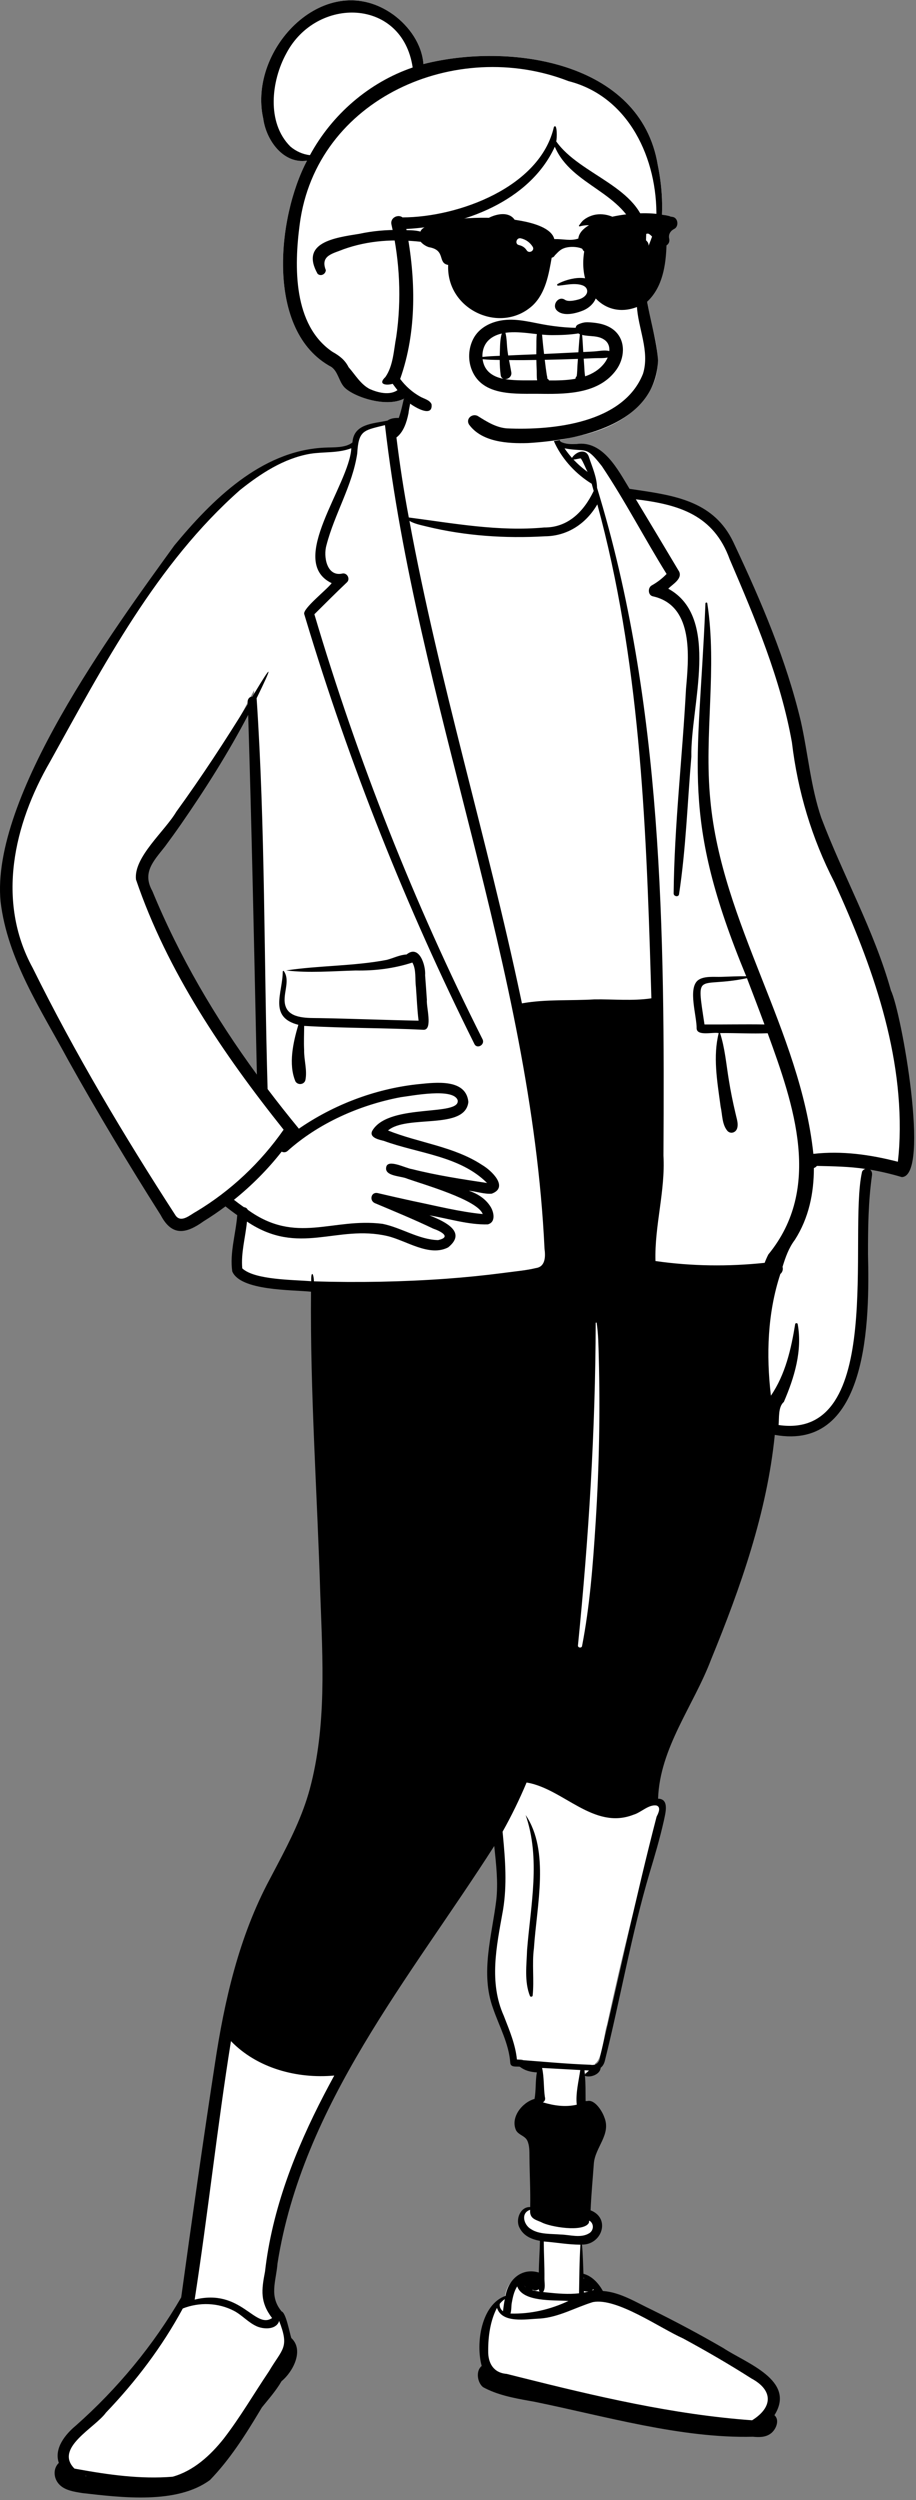
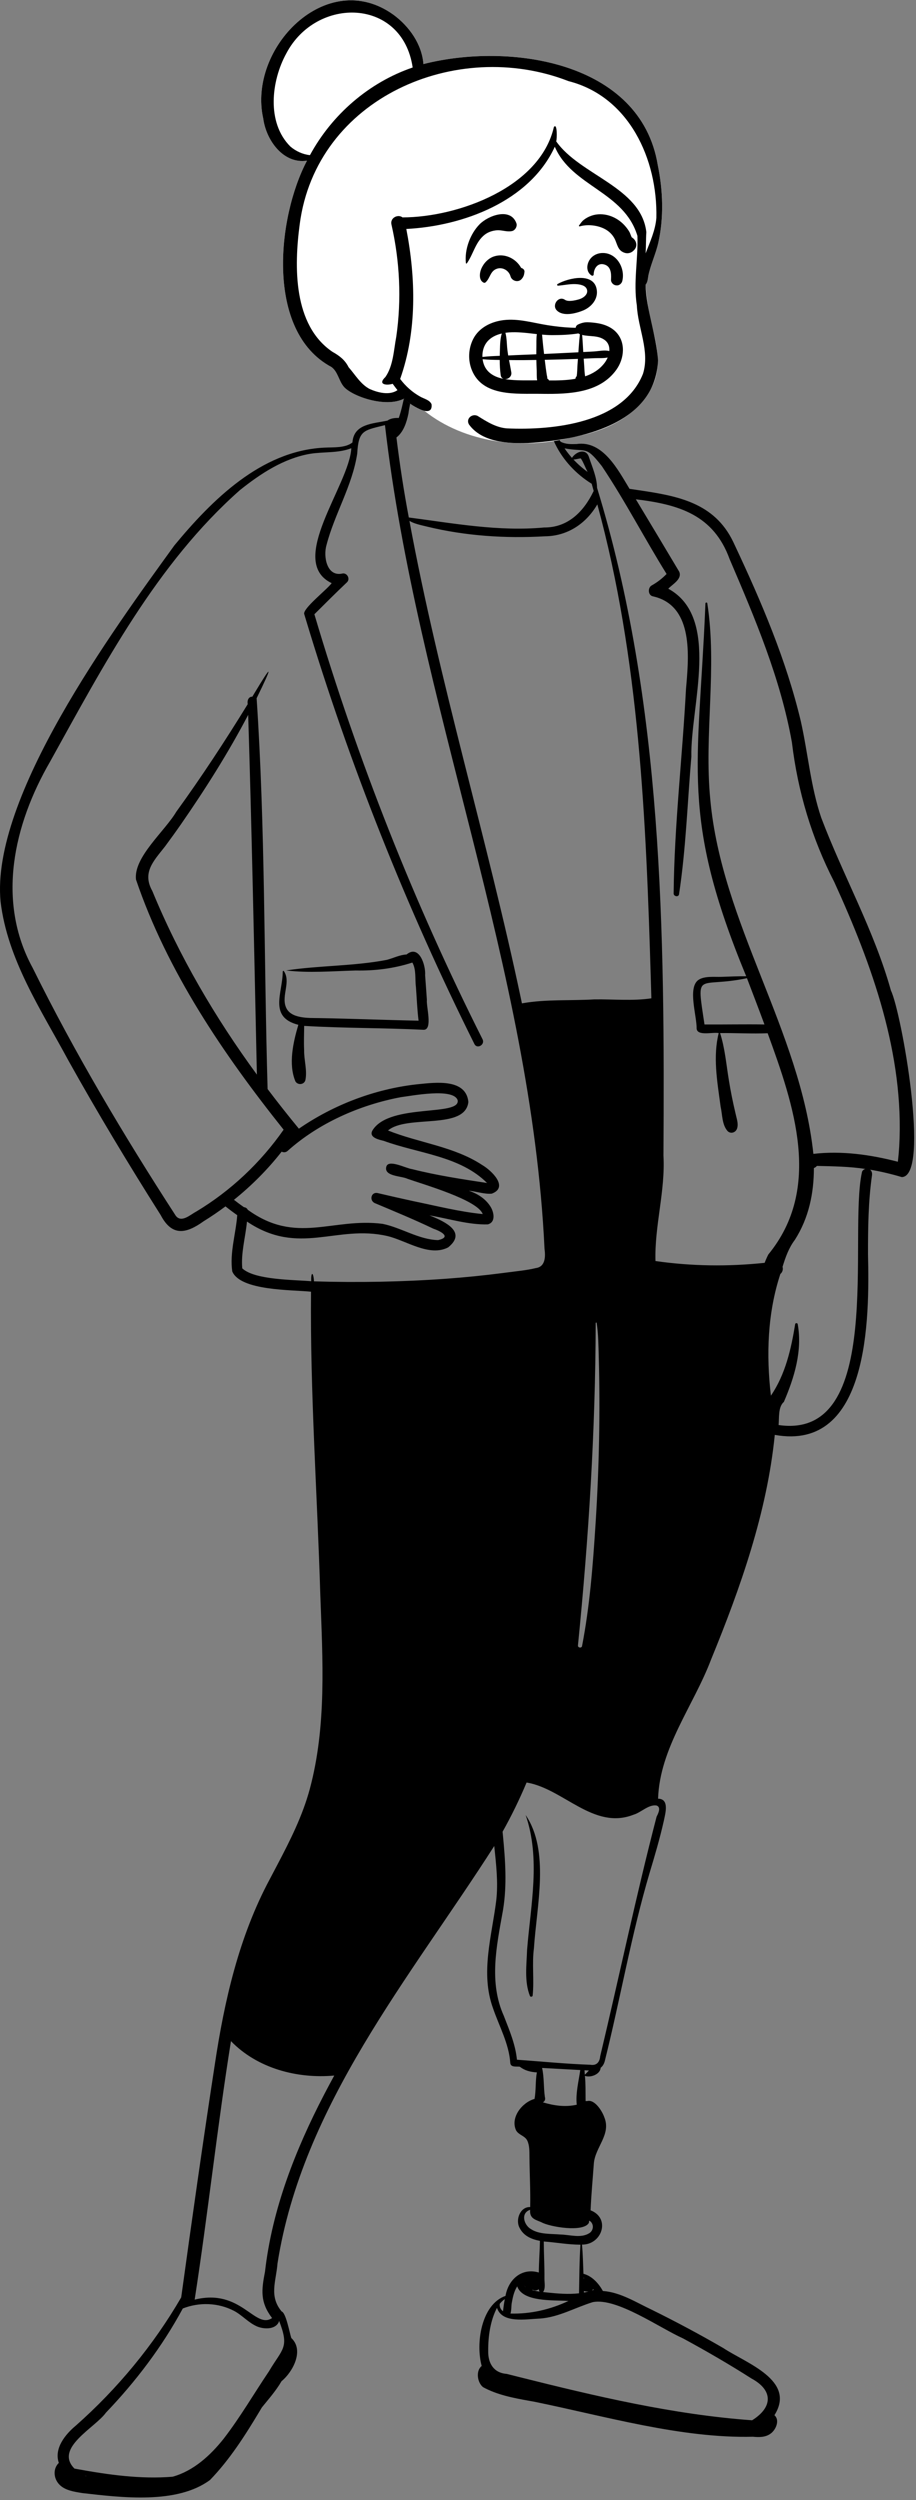
<svg xmlns="http://www.w3.org/2000/svg" width="249px" height="679px" viewBox="0 0 249 679" version="1.1">
  <rect x="0" y="0" width="249" height="679" fill="#808080" stroke="none" />
  <title>peep-standing-8</title>
  <desc>Created with Sketch.</desc>
  <g id="Introduction" stroke="none" stroke-width="1" fill="none" fill-rule="evenodd">
    <g id="variations-standing" transform="translate(-992, -898)">
      <g id="a-person/standing" transform="translate(973, 854)">
        <g id="pose/standing/blazer-2" transform="translate(-28.736, 150.264)">
-           <path d="M90.497,142.432 C98.327,159.809 108.006,175.173 119.469,190.516 C118.666,154.261 117.973,117.812 116.788,81.225 C109.529,95.363 101.795,108.157 91.469,122.192 C83.374,130.828 87.149,134.413 90.497,142.432 Z M64.829,566.589 C63.922,565.307 64.459,563.678 65.714,562.847 C63.042,557.095 71.094,552.656 75.057,548.326 C84.064,538.571 98.255,524.587 99.518,512.27 C103.814,484.324 106.269,456.28 113.148,428.661 C117.235,411.119 128.581,397.044 133.651,379.812 C142.468,334.272 131.078,288.603 133.048,242.609 C108.199,240.175 111.417,243.269 114.079,222.636 C112.416,221.484 110.795,220.263 109.281,219.033 C105.314,221.146 100.631,226.327 96.263,226.053 C94.88,225.73 93.883,223.999 92.935,222.513 C85.92,211.471 79.399,200.676 73.015,189.547 C37.71,133.975 45.695,121.392 78.627,68.121 C92.495,47.547 109.53,17.609 135.951,15.531 C139.14,15.534 142.503,15.364 145.251,13.362 C145.27,10.173 146.902,9.144 151.043,8.561 C153.375,8.322 155.204,6.965 157.481,7.519 C159.105,2.106 158.779,-2.247 160.541,-7.602 C166.577,-16.742 186.16,-12.182 193.331,-9.316 C202.241,-6.222 193.765,7.622 199.581,13.944 C200.848,14.65 202.168,14.989 203.858,14.988 C211.063,13.387 214.574,22.023 217.98,27.72 C227.728,28.92 235.035,30.365 239.519,33.873 C243.633,36.973 246.656,41.959 250.676,52.27 C259.095,70.659 264.614,88.922 267.053,106.54 C269.174,118.479 275.07,128.811 279.802,139.655 C291.419,167.889 296.434,186.589 293.653,211.439 C290.704,210.912 287.73,209.841 284.625,209.442 L283.37,212.406 C283.291,212.346 283.258,212.28 283.253,212.262 C279.609,237.135 289.603,287.783 256.999,281.119 C254.122,308.492 244.946,332.825 233.906,355.714 C229.441,364.325 224.951,373.426 225.026,383.537 L226.706,383.575 C226.992,383.581 227.084,383.639 227.085,383.639 C227.405,383.717 227.033,386.209 226.675,387.618 C221.4,406.22 216.839,424.821 212.744,443.648 C211.879,446.185 211.506,453.014 209.505,454.172 C209.592,455.105 206.833,456.932 206.62,456.873 C207.101,460.465 205.359,462.073 205.418,465.72 C205.408,465.634 207.865,465.761 207.758,465.687 C209.224,465.687 210.886,468.796 210.906,470.902 C211.04,473.439 208.892,475.824 208.141,478.314 C206.976,483.777 207.158,489.314 206.64,494.812 C211.529,495.919 210.432,501.107 206.145,501.363 C206.145,501.362 205.364,508.611 205.518,512.224 C208.459,512.576 209.766,515.193 210.737,517.223 C214.355,517.263 217.74,518.907 221.099,520.619 C228.929,524.449 236.619,528.461 243.593,532.525 C249.747,536.61 263.16,541.1 256.196,549.691 C256.302,549.912 254.702,553.898 252.543,553.535 C241.894,554.568 201.4,545.789 192.031,543.842 C188.852,543.087 174.938,541.278 180.716,536.59 C178.563,530.586 178.468,519.194 184.963,517.803 C185.594,512.162 190.351,510.182 195.095,512.27 C195.065,508.212 195.318,504.699 195.361,500.64 C193.077,500.339 190.549,499.493 189.889,497.765 C189.263,496.81 189.506,493.561 191.857,493.537 C191.926,493.532 193.625,493.614 193.693,493.612 C193.421,487.045 193.995,481.471 193.009,474.891 C192.481,472.707 190.753,472.351 189.622,471.227 C188.56,467.959 191.825,465.319 194.619,464.769 C195.33,461.447 193.828,457.928 194.619,454.668 C192.797,454.607 191.375,454.514 190.192,453.41 C189.678,452.907 188.837,453.06 188.184,453.015 C187.551,446.156 183.264,440.297 182.313,433.699 C180.974,425.888 183.498,417.738 184.403,409.777 C185.135,403.157 183.968,396.382 183.384,389.88 C159.379,428.125 126.963,464.982 121.16,511.537 C120.542,515.121 120.167,519.13 123.478,522.639 L123.62,522.68 C124.461,524.367 124.99,527.583 125.594,529.322 C128.72,531.788 125.851,536.522 123.592,538.656 C122.908,539.435 122.324,540.339 121.698,541.156 C109.901,555.221 108.567,571.112 85.922,570.04 C80.355,569.692 67.328,569.869 64.829,566.589 Z" id="🎨-Background" fill="#FFFFFF" />
          <path d="M159.609,-5.11 C161.52,-6.414 158.8,4.826 158.794,5.899 L158.746,6.134 C158.27,8.423 157.431,11.083 155.5,12.547 C156.391,19.824 157.499,27.079 158.863,34.279 C171.03,35.863 183.278,38.151 195.652,36.997 C202.11,37.052 206.401,32.681 209.041,27.234 L209.121,27.069 L208.577,25.121 C200.301,20.05 194.028,9.772 197.759,0.073 C198.001,-0.557 199.011,-0.304 198.79,0.355 C197.224,4.733 197.881,9.669 200.106,13.69 C201.495,14.429 202.974,14.377 204.464,14.332 C211.646,13.283 215.772,21.424 218.863,26.5 L221.569,26.9 C231.922,28.436 241.908,30.253 247.02,40.846 L247.487,41.837 C254.72,57.212 261.478,73.027 265.418,89.592 C267.379,98.312 268.089,107.297 270.967,115.803 C276.942,131.594 285.363,146.433 289.929,162.781 C292.761,168.557 300.72,213.272 292.869,213.42 C290.041,212.574 287.16,211.892 284.248,211.403 C284.697,211.745 284.861,212.325 284.776,212.92 C283.759,220.038 283.683,227.247 283.688,234.422 C284.104,251.654 284.047,288.067 258.348,283.435 C256.241,304.504 249.047,324.886 241.051,344.389 C236.299,356.962 227.085,368.43 226.622,382.24 C229.805,382.288 228.57,386.331 228.179,388.282 C227.108,393.055 225.715,397.755 224.306,402.436 C219.338,419.23 216.371,436.587 212.118,453.573 C211.888,454.391 211.501,454.948 211.007,455.322 C210.923,457.09 208.249,458.104 206.736,457.517 C206.949,459.655 206.89,461.819 206.92,463.965 L206.926,464.367 L207.389,464.362 C209.406,463.843 211.444,467.104 212.013,468.777 C213.927,473.461 209.489,476.894 209.158,481.355 C208.858,485.59 208.458,489.788 208.275,494.035 C213.809,496.192 211.362,503.418 205.938,503.343 C206.192,505.98 206.226,508.632 206.338,511.273 C208.696,511.89 210.464,513.875 211.624,515.947 C216.39,516.273 220.741,519.086 224.988,521.078 C231.554,524.316 238.014,527.771 244.35,531.441 C250.52,535.542 264.25,540.198 258.248,549.683 C259.758,550.983 258.703,553.53 257.327,554.594 L257.279,554.63 C255.911,555.698 254.101,555.698 252.42,555.525 C232.887,556.013 212.306,549.955 192.884,546 L191.417,545.739 C187.165,544.978 182.813,544.128 179.036,542.056 C177.438,540.757 177.047,537.586 178.682,536.306 C177.005,530.25 178.517,519.615 185.151,517.272 C185.938,512.78 189.576,509.559 194.204,510.93 C194.227,508.053 194.461,505.211 194.513,502.333 C192.219,501.902 190.103,501.013 188.996,498.837 C187.78,496.669 189.097,493.034 191.862,493.151 C191.956,488.671 191.702,484.266 191.665,479.794 L191.661,479.524 C191.647,478.076 191.705,476.477 191.09,475.146 C190.459,473.773 188.777,473.638 188.031,472.337 C186.396,468.834 189.669,464.72 193.045,463.776 C193.469,461.431 193.249,458.947 193.674,456.578 C191.877,456.474 190.345,456.057 189.043,455.038 C188.144,454.899 186.553,455.299 186.45,454.009 C186.084,448.738 183.422,444.045 181.746,439.13 C178.283,429.567 181.425,419.582 182.629,409.911 C183.196,404.979 182.598,400.025 182.092,395.082 C159.246,430.814 129.939,465.366 123.169,508.474 C122.793,513.326 120.809,517.318 124.294,521.505 C125.464,521.843 126.463,527.328 126.914,528.71 C130.484,532.009 127.373,537.897 124.266,540.449 C122.779,543.014 120.79,545.26 118.927,547.557 L118.328,548.562 C114.383,555.147 110.175,561.751 104.827,567.27 C95.839,573.928 80.757,572.033 70.17,570.834 L69.229,570.681 C67.024,570.314 64.583,569.777 63.314,567.817 C62.212,566.117 62.36,563.913 63.73,562.638 C62.37,558.725 65.469,554.883 68.382,552.48 C79.677,542.481 89.413,530.721 96.995,517.687 C99.901,496.61 102.885,475.535 106.117,454.507 C108.725,437.105 112.698,419.684 121.086,404.071 L123.143,400.167 C126.62,393.554 129.953,386.956 131.934,379.666 C136.553,362.491 135.447,344.505 134.808,326.922 C133.984,299.473 132.026,272.019 132.281,244.549 C127.107,244.007 113.08,244.341 110.871,239.032 C110.148,233.972 111.844,228.824 112.227,223.771 C111.135,223.005 110.069,222.204 109.031,221.377 C107.107,222.811 105.122,224.164 103.082,225.422 C98.202,228.93 94.429,229.491 91.409,223.725 C82.672,209.932 74.242,195.94 66.287,181.68 C58.91,168.003 49.765,154.347 47.893,138.6 C45.171,110.256 78.468,64.89 95.14,41.86 C105.385,29.482 118.638,16.299 135.567,15.329 L136.081,15.304 C138.351,15.19 141.65,15.439 143.543,13.905 C143.9,8.788 149.158,8.814 153.066,7.968 C153.876,7.351 155.104,7.205 156.139,7.255 C157.542,3.231 157.86,-1.217 159.609,-5.11 Z M111.342,521.337 C107.054,519.109 101.938,518.928 97.427,520.694 C91.834,531.046 84.67,540.496 76.535,548.984 C73.563,553.126 62.406,558.586 67.971,564.176 L68.725,564.314 C77.268,565.867 85.941,567.09 94.646,566.39 C100.334,564.818 104.925,560.608 108.542,556.061 C113.032,550.246 116.743,543.847 120.851,537.757 C124.539,531.514 126.484,531.43 123.591,524.015 C123.586,524.159 123.551,524.306 123.477,524.456 C122.456,526.513 119.321,526.323 117.552,525.548 C115.246,524.536 113.569,522.51 111.342,521.337 Z M70.828,566.096 L70.958,566.155 L70.958,566.155 L71.089,566.214 L71.282,566.217 L70.828,566.096 L70.828,566.096 Z M233.416,528.825 C227.054,525.984 215.4,517.703 208.902,518.962 C204.104,520.428 199.68,523.05 194.565,523.43 L194.345,523.438 C190.694,523.594 184.205,524.81 182.833,520.521 C181.017,523.987 180.419,528.279 180.446,532.201 C180.371,535.543 181.903,538.187 185.46,538.458 L188.753,539.286 C209.62,544.517 230.681,549.512 252.185,551.06 C257.829,547.539 257.968,542.911 251.983,539.695 C245.939,535.837 239.719,532.242 233.416,528.825 Z M110.518,448.084 C106.781,471.439 104.271,494.927 100.652,518.293 C113.284,515.14 116.993,526.452 121.696,523.297 C118.407,518.972 118.801,515.715 119.775,510.683 C121.705,493.735 128.025,477.612 135.86,462.563 C136.753,460.845 137.67,459.136 138.598,457.432 C128.523,458.35 117.678,455.48 110.518,448.084 Z M188.333,514.684 C187.468,516.025 187.125,517.641 186.849,519.192 C186.706,519.993 186.785,521.173 186.5,522.071 C191.92,522.235 197.371,520.973 202.255,518.651 L202.017,518.635 C198.036,518.391 189.81,518.949 188.333,514.684 Z M184.963,518.14 C184.436,518.514 183.98,518.948 183.586,519.429 C183.453,520.175 183.84,520.988 184.467,521.453 C184.592,520.359 184.745,519.226 184.963,518.14 Z M195.551,502.501 C195.567,505.883 195.773,509.214 195.736,512.591 C195.73,513.762 196.078,515.241 195.361,516.236 L196.501,516.357 C199.36,516.654 202.276,516.899 205.133,516.575 C205.226,512.179 205.228,507.76 205.518,503.369 C201.994,503.346 199.019,502.754 195.551,502.501 Z M206.468,515.964 C206.463,516.099 206.461,516.241 206.466,516.374 C206.876,516.298 207.285,516.205 207.689,516.099 C207.357,516.065 207.019,516.121 206.691,516.009 C206.616,515.998 206.539,515.988 206.468,515.964 Z M194.161,515.437 C193.8,515.846 193.096,515.919 192.651,515.648 C192.561,515.665 192.47,515.677 192.376,515.682 C192.349,515.684 192.321,515.682 192.295,515.682 L192.604,515.759 C193.249,515.918 193.749,516.021 194.411,516.115 C194.294,515.904 194.216,515.677 194.161,515.437 Z M208.99,515.421 C208.907,515.575 208.793,515.703 208.653,515.81 L208.972,515.703 C209.025,515.684 209.078,515.666 209.13,515.646 C209.088,515.568 209.04,515.494 208.99,515.421 Z M190.307,514.492 C190.367,514.631 190.501,514.845 190.654,514.959 C190.518,514.819 190.399,514.663 190.307,514.492 Z M206.378,512.316 C206.38,512.397 206.382,512.477 206.387,512.56 C206.431,512.514 206.483,512.472 206.544,512.444 C206.487,512.402 206.43,512.359 206.378,512.316 Z M191.846,493.893 C189.189,494.754 190.12,498.085 192.131,499.176 C194.318,500.617 197.621,500.392 200.132,500.608 C202.702,500.662 205.677,501.706 207.99,500.207 C209.197,499.395 209.208,497.55 207.931,496.839 C207.907,496.896 207.881,496.951 207.855,497.005 C207.872,497.135 207.86,497.283 207.803,497.455 C206.345,500.074 197.199,498.561 194.879,497.263 L194.7,497.186 C193.129,496.519 191.656,496.209 191.846,493.893 Z M195.095,455.367 C195.67,457.943 195.482,460.623 195.845,463.208 C196.073,463.956 195.781,464.454 195.313,464.71 C198.332,465.611 201.374,466.059 204.518,465.357 C204.177,462.338 205.037,458.972 205.473,455.936 L195.095,455.367 L195.095,455.367 Z M206.62,456 C206.671,456.386 206.664,456.806 206.708,457.206 C206.714,457.197 206.72,457.189 206.728,457.181 L206.741,457.169 C207.121,456.839 207.466,456.417 207.829,456.052 C207.43,456.044 207.022,456.022 206.62,456 Z M190.881,377.846 C188.958,382.425 186.787,386.878 184.353,391.216 L184.452,392.24 C185.096,398.956 185.58,405.678 184.489,412.381 L184.387,412.955 C182.704,422.347 180.608,432.126 184.688,441.215 L184.873,441.692 C186.331,445.424 187.866,449.127 188.26,453.135 C194.89,453.609 201.542,454.27 208.183,454.502 C209.9,454.794 210.735,453.814 210.888,452.203 C216.067,430.52 220.611,408.688 226.225,387.113 L226.283,387.003 C226.892,385.84 227.348,384.503 226.218,384.096 C224.085,383.724 221.993,386.002 219.967,386.584 C209.095,390.867 200.86,379.492 190.881,377.846 Z M190.625,386.677 C197.228,396.437 193.635,411.261 192.877,422.852 C192.316,427.12 192.975,431.492 192.527,435.738 C192.466,436.07 191.941,436.131 191.796,435.833 C190.239,431.922 190.878,427.424 191.015,423.309 C191.986,411.139 194.736,398.575 190.625,386.677 Z M209.927,253.02 C209.902,252.86 209.678,252.918 209.665,253.055 C209.594,282.328 207.752,311.515 204.841,340.641 C204.8,341.272 205.834,341.422 205.956,340.792 C208.05,329.975 208.896,318.951 209.605,307.966 L209.685,306.723 C210.607,291.967 210.9,277.172 210.503,262.392 C210.417,259.286 210.405,256.094 209.927,253.02 Z M269.799,210.384 C269.543,210.688 269.263,210.87 268.978,210.962 C268.98,217.803 267.598,224.534 263.81,230.459 C262.147,232.655 261.253,235.191 260.456,237.801 C260.685,238.51 260.397,239.325 259.863,239.733 C256.362,250.362 256.001,261.745 257.293,272.787 C261.23,267.018 262.791,260.131 263.893,253.342 C263.952,253.001 264.517,253.006 264.579,253.342 C265.886,260.603 263.672,267.85 260.813,274.484 C259.227,275.824 259.567,278.861 259.383,280.76 C288.403,284.98 278.31,229.309 282.028,212.164 C282.097,211.69 282.498,211.349 282.954,211.202 C278.601,210.541 274.191,210.491 269.799,210.384 Z M152.384,9.191 L151.882,9.318 C146.586,10.639 145.183,10.669 144.846,16.889 C143.528,25.665 138.663,33.328 136.476,41.816 C135.601,44.814 136.524,50.337 140.674,49.53 C142.018,49.118 143.066,50.926 142.049,51.888 C139.045,54.725 136.129,57.653 133.195,60.563 C144.973,100.286 160.274,138.978 178.91,175.994 C179.648,177.461 177.433,178.755 176.699,177.283 C158.169,140.148 142.761,101.468 130.802,61.736 L130.44,60.532 C129.912,59.07 136.665,53.828 137.895,52.116 C125.58,46.191 142.731,25.44 143.232,15.467 C139.665,16.861 135.712,16.383 131.989,16.991 C124.835,18.24 118.557,22.376 112.977,26.829 C90.311,46.831 75.823,74.523 61.332,100.623 C51.463,117.657 46.707,138.471 56.609,156.588 C68.099,179.813 81.432,202.201 95.522,223.934 C97.072,225.943 99.451,223.634 101.082,222.787 C110.455,217.16 118.583,209.503 124.833,200.548 C108.443,180.018 93.196,157.584 84.7,132.602 C84.021,126.525 92.546,119.485 95.658,114.203 C102.528,104.733 108.946,94.941 115.075,84.982 C114.882,83.998 115.29,82.919 116.334,82.946 L116.94,81.936 C121.62,74.162 122.142,73.86 117.495,83.371 C119.853,118.452 119.46,154.211 120.48,189.516 C123.237,193.161 126.076,196.747 128.98,200.276 C138.403,193.79 149.486,189.557 160.868,188.247 L161.452,188.189 C166.27,187.697 174.417,186.67 175.058,193.009 C174.199,200.769 158.341,196.364 153.213,200.766 C161.577,204.132 171.162,205.084 178.841,210.162 C181.304,211.593 186.132,216.174 181.415,217.924 C179.357,218.101 177.231,217.297 175.174,217.125 C177.489,217.902 179.618,219.225 180.974,221.294 C181.95,222.713 182.662,225.657 180.33,226.267 C175.013,226.41 169.718,224.689 164.482,223.82 L164.948,224.009 C168.766,225.574 174.698,228.374 169.557,232.514 C164.409,235.174 158.179,230.647 153.052,229.437 C139.236,226.232 129.03,235.025 114.871,225.501 C114.473,229.696 113.203,234.012 113.593,238.212 C116.999,241.393 127.599,241.287 132.34,241.707 L132.335,241.546 C132.266,238.967 132.954,239.231 133.084,241.738 C145.088,242.106 157.12,241.883 169.099,241.022 C174.24,240.643 179.373,240.132 184.485,239.468 L185.443,239.342 C188.07,238.992 190.815,238.759 193.394,238.133 C196.033,237.78 196.036,234.966 195.757,232.9 C192.135,156.512 161.08,84.685 152.384,9.191 Z M201.196,15.5 C201.806,16.406 202.483,17.271 203.214,18.088 C204.34,16.348 207.08,15.362 207.86,17.96 C208.738,20.631 209.993,23.374 210.03,26.204 C227.979,84.706 228.436,146.916 228.086,207.599 C228.624,217.226 225.637,226.646 225.914,236.221 C235.746,237.633 245.72,237.754 255.593,236.709 C255.885,235.943 256.215,235.187 256.589,234.448 C271.366,216.437 263.532,193.862 256.414,174.352 C252.111,174.53 247.783,174.262 243.476,174.311 C244.806,178.429 245.15,182.786 245.858,187.043 C246.34,190.077 246.955,193.088 247.663,196.078 L247.853,196.875 C248.119,197.977 248.473,199.166 248.086,200.259 C247.706,201.338 246.395,201.774 245.525,200.935 C243.959,199.148 244.127,196.487 243.621,194.27 L243.527,193.573 C242.665,187.217 241.529,180.613 243.105,174.311 C241.557,173.975 237.328,175.199 237.106,173.119 C237.171,169.685 234.679,162.24 237.453,159.977 C239.104,158.718 241.942,159.117 243.877,159.039 C246.115,158.948 248.349,158.865 250.584,158.88 C232.624,115.489 237.619,102.128 239.442,58.944 L239.496,57.626 C239.491,57.344 239.949,57.273 239.999,57.56 C242.745,75.249 239.085,93.159 240.819,110.902 C243.899,144.619 265.266,173.565 268.84,207.118 C276.546,206.227 284.339,207.319 291.807,209.256 C291.964,207.893 292.085,206.526 292.171,205.156 C293.588,180.114 284.8,155.787 274.543,133.327 C268.396,121.399 264.597,108.678 263.007,95.37 C259.919,78.041 252.991,61.714 246.085,45.618 C241.721,33.578 232.283,30.74 220.58,29.342 C224.527,35.883 228.45,42.439 232.366,48.999 C233.241,50.982 230.563,52.402 229.393,53.621 C243.769,61.464 235.375,85.663 235.672,99.231 C234.605,111.69 234.202,124.231 232.321,136.605 C232.184,137.461 230.868,137.212 230.855,136.406 C231.029,117.862 233.241,99.39 234.211,80.877 L234.329,79.527 C235.086,70.761 235.825,58.116 225.284,55.709 C223.862,55.479 223.753,53.365 224.895,52.73 C226.415,51.884 227.747,50.848 228.939,49.62 C222.925,39.961 217.679,29.793 211.351,20.348 L211.086,20.011 C206.862,14.664 207.156,16.597 201.196,15.5 Z M172.144,192.539 C170.975,189.116 159.697,191.348 156.681,191.718 C145.571,193.817 134.39,198.733 125.928,206.303 C125.406,206.77 124.788,206.763 124.301,206.509 C120.508,211.349 116.135,215.736 111.334,219.592 C112.213,220.282 113.116,220.955 114.044,221.595 C114.489,221.642 114.89,221.872 115.07,222.287 C128.277,231.851 137.994,224.39 151.712,226.115 C156.835,227.145 161.553,230.403 166.831,230.54 C170.705,229.659 167.294,228.04 165.484,227.413 C160.295,224.937 154.978,222.74 149.677,220.514 C148.032,219.824 148.597,217.338 150.435,217.772 C153.653,218.53 156.88,219.253 160.11,219.96 C166.321,221.23 172.68,222.854 178.957,223.467 C177.563,219.593 162.756,215.401 158.454,213.864 C156.827,213.092 152.192,213.244 152.722,210.72 C153.15,208.38 158.085,211.061 159.728,211.254 C166.443,212.953 173.295,213.991 180.137,215.025 C172.788,207.656 161.397,207.017 152.012,203.568 L151.701,203.496 C150.057,203.106 147.859,202.384 149.113,200.549 L149.155,200.489 C153.983,193.378 172.948,196.983 172.144,192.539 Z M158.258,152.964 C161.678,150.148 163.515,155.926 163.297,158.605 C163.459,160.828 163.632,163.053 163.777,165.279 C163.565,167.021 165.42,173.363 162.939,173.42 C152.094,172.874 141.268,173.005 130.419,172.358 C130.405,174.544 130.298,176.729 130.41,178.921 C130.351,181.658 131.303,184.397 130.747,187.1 C130.407,188.347 128.714,188.513 128.053,187.451 C126.071,182.791 127.435,176.78 128.837,172.065 C120.643,169.983 124.592,163.387 124.593,157.623 C124.582,157.472 124.734,157.394 124.857,157.422 C126.889,160.258 124.243,164.043 125.403,167.128 C126.602,170.499 131.693,170.189 134.569,170.245 L134.656,170.247 C143.613,170.402 152.564,170.771 161.521,170.943 C161.138,167.929 161.034,164.84 160.804,161.826 C160.514,159.662 160.933,157.094 159.83,155.154 C154.849,156.769 149.664,157.416 144.429,157.313 C138.188,157.482 131.624,158.045 125.524,157.299 C134.272,155.95 143.936,156.145 152.85,154.433 C154.622,153.975 156.43,153.046 158.258,152.964 Z M115.201,87.881 C109.804,98.172 103.601,107.97 96.993,117.507 C95.577,119.545 94.124,121.555 92.647,123.551 L92.374,123.9 C89.422,127.647 86.357,130.756 89.146,135.728 C96.455,153.469 106.235,170.13 117.569,185.593 L117.374,176.709 C116.732,147.098 116.124,117.484 115.201,87.881 Z M250.783,159.401 C237.238,162.243 236.978,156.923 239.241,171.97 C244.676,172.007 250.107,171.884 255.543,171.972 C253.99,167.77 252.38,163.587 250.783,159.401 Z M210.111,30.719 C207.055,35.968 201.979,39.339 195.867,39.389 C185.141,40.004 174.273,39.298 163.822,36.758 C162.285,36.371 160.45,36.04 159.034,35.201 C167.093,78.864 180.138,121.403 189.315,164.817 L189.616,166.248 L189.865,166.199 C196.112,165.091 202.907,165.551 209.33,165.158 C214.482,165.083 219.688,165.635 224.804,164.869 L224.645,159.473 C223.354,116.281 221.554,72.572 210.111,30.719 Z M205.63,18.238 C205.062,18.23 204.194,18.567 203.616,18.527 C204.794,19.786 206.098,20.921 207.47,21.909 C206.842,20.734 206.352,19.324 205.63,18.238 Z" id="🖍-Ink" fill="#000000" />
        </g>
        <g id="Head" stroke-width="1" transform="translate(95.946, 42.662)">
          <g id="head/Gray-Bun">
            <path d="M101.852,46.128 C97.173,17.882 61.44,12.789 38.156,18.734 C37.727,13.301 34.297,8.5 30.017,5.342 C11.835,-7.714 -9.689,14.453 -5.38,33.558 C-4.607,39.346 0.029,45.95 6.515,44.959 C-1.638,60.357 -4.824,91.406 13.139,101.004 C14.872,102.235 15.16,104.735 16.494,106.338 C18.659,108.923 27.909,112.215 32.914,109.577 C34.486,111.019 36.3,112.422 38.421,112.921 C49.378,121.674 65.392,123.649 78.734,120.037 C86.955,118.645 95.476,114.944 99.706,107.383 C103.289,101.629 101.638,94.887 99.995,88.796 C99.285,85.446 98.823,82.069 98.538,78.663 C99.121,77.984 99.153,77.041 99.299,76.183 C99.93,73.139 101.309,70.315 101.998,67.28 C103.541,60.391 103.273,53.031 101.852,46.128" id="🎨-Background" fill="#FFFFFF" />
            <path d="M101.478,60.513 C101.207,63.919 99.761,66.984 98.55,70.158 C98.682,68.28 98.62,66.325 98.752,64.375 C97.343,52.164 80.703,48.955 74.244,39.722 C74.488,39.2 74.576,34.538 73.613,35.849 C69.877,52.166 47.669,60.352 32.464,60.384 C31.314,59.438 29.034,60.437 29.465,62.322 C31.738,72.27 32.236,82.676 30.776,92.784 C30.088,96.353 29.972,100.647 27.826,103.723 C25.549,105.885 28.287,106.058 29.793,105.57 C30.214,106.159 30.657,106.732 31.102,107.302 C28.938,108.794 25.779,107.98 23.539,106.987 C21.047,105.671 19.623,103.12 17.817,101.075 C16.831,99.095 15.336,97.957 13.414,96.884 C2.72,89.631 2.996,73.719 4.531,62.219 C9.005,27.999 47.064,11.487 77.607,23.375 C94.103,27.585 101.831,44.605 101.478,60.513 M1.992,41.139 C-4.531,34.656 -3.218,23.322 0.883,15.848 C9.099,0.233 32.437,0.74 35.232,19.668 C23.33,23.737 13.288,32.461 7.309,43.478 C5.362,43.27 3.48,42.405 1.992,41.139 M101.852,46.133 C97.173,17.887 61.44,12.794 38.156,18.74 C37.727,13.306 34.297,8.505 30.017,5.347 C11.835,-7.709 -9.689,14.458 -5.38,33.563 C-4.607,39.351 0.029,45.955 6.515,44.965 C-1.638,60.362 -4.824,91.412 13.139,101.009 C14.872,102.241 15.16,104.74 16.494,106.343 C18.659,108.928 27.909,112.221 32.914,109.582 C34.103,111.039 40.857,115.469 40.365,111.126 C39.868,109.956 38.333,109.651 37.31,109.073 C35.162,107.889 33.296,106.221 31.829,104.261 C36.435,91.3 36.084,76.868 33.504,63.522 C48.924,62.748 67.069,56.002 73.87,41.19 C78.468,51.969 92.726,53.357 96.328,65.408 C96.546,71.738 95.185,77.974 96.172,84.307 C96.461,90.51 99.747,96.672 97.847,102.834 C92.54,116.272 73.436,118.244 60.814,117.682 C57.816,117.435 55.328,115.819 52.863,114.283 C51.386,113.584 49.628,115.047 50.533,116.609 C53.988,121.422 61.096,121.843 66.554,121.669 C80.719,120.831 101.189,116.655 101.925,99.199 C101.458,92.28 98.737,85.658 98.538,78.668 C99.121,77.989 99.153,77.047 99.299,76.188 C99.93,73.144 101.309,70.32 101.998,67.285 C103.541,60.396 103.274,53.037 101.852,46.133" id="🖍-Ink" fill="#000000" />
          </g>
          <g id="face/Smile-Big" transform="translate(37.761, 44.084)" fill="#000000">
            <path d="M22.169,44.197 C26.24,43.704 30.186,44.948 34.166,45.575 C36.267,45.905 38.371,46.152 40.498,46.244 C40.925,46.263 41.353,46.274 41.781,46.283 C41.821,45.907 42.032,45.561 42.489,45.354 C43.425,44.931 44.175,44.74 45.203,44.781 C46.144,44.818 47.089,44.914 48.016,45.084 C49.699,45.392 51.39,46.09 52.621,47.304 C55.47,50.114 55.036,54.626 52.835,57.686 C48.286,64.009 39.985,64.302 32.875,64.22 L32.219,64.211 C25.745,64.119 16.483,65.082 13.542,57.732 C12.46,55.029 12.61,51.895 13.935,49.303 C15.514,46.211 18.839,44.6 22.169,44.197 Z M42.391,54.724 L42.333,54.727 C39.348,54.842 36.364,54.922 33.377,54.975 C33.467,55.74 33.558,56.506 33.662,57.27 C33.744,57.871 33.832,58.471 33.923,59.071 C33.961,59.325 34.103,59.719 34.063,59.97 L34.049,60.07 L34.049,60.07 C34.202,60.139 34.341,60.25 34.445,60.412 C34.481,60.468 34.507,60.524 34.533,60.581 C36.851,60.599 39.347,60.554 41.71,60.133 L41.715,60.082 L41.715,60.082 C41.758,59.781 41.883,59.578 42.05,59.439 C42.216,58.478 42.201,57.454 42.265,56.501 C42.305,55.908 42.349,55.316 42.391,54.724 Z M31.096,55.016 C28.945,55.052 26.793,55.08 24.642,55.054 L23.665,55.039 L23.665,55.039 C23.872,56.143 24.096,57.243 24.282,58.355 C24.477,59.513 23.455,60.249 22.571,60.22 C22.671,60.236 22.77,60.253 22.869,60.267 C25.631,60.656 28.5,60.553 31.303,60.55 C31.152,59.671 31.213,58.68 31.191,57.947 L31.187,57.833 C31.144,56.894 31.114,55.955 31.096,55.016 Z M16.483,54.813 C16.558,55.387 16.703,55.949 16.92,56.472 C17.839,58.682 19.944,59.713 22.172,60.148 C21.785,60.014 21.478,59.694 21.401,59.146 C21.208,57.783 21.138,56.398 21.133,55.014 C19.581,55 18.018,54.966 16.483,54.813 Z M50.487,54.341 C49.381,54.601 48.097,54.482 47.013,54.531 C45.997,54.577 44.98,54.617 43.964,54.659 C44.012,55.351 44.059,56.043 44.11,56.734 C44.175,57.628 44.181,58.573 44.353,59.464 C46.397,58.767 48.229,57.65 49.604,55.865 C49.946,55.42 50.253,54.898 50.487,54.341 Z M21.702,47.823 C19.862,48.258 18.121,49.176 17.185,50.856 C16.629,51.853 16.385,53.035 16.432,54.199 C17.987,54.019 19.569,53.95 21.143,53.894 C21.148,53.611 21.155,53.328 21.163,53.046 L21.188,52.323 C21.231,50.945 21.252,49.214 21.702,47.823 Z M31.225,47.991 L30.415,47.9 C28.165,47.644 25.917,47.376 23.667,47.53 C23.341,47.552 23.011,47.588 22.68,47.636 C23.077,49.068 23.044,50.75 23.21,52.168 C23.274,52.716 23.355,53.259 23.445,53.801 L23.835,53.783 L23.835,53.783 C26.249,53.652 28.666,53.572 31.082,53.476 C31.082,53.023 31.084,52.57 31.091,52.117 L31.1,51.664 C31.128,50.507 31.053,49.203 31.225,47.991 Z M42.522,47.807 C40.166,48.187 37.731,48.267 35.416,48.27 C34.492,48.271 33.568,48.215 32.644,48.133 C32.704,48.624 32.736,49.12 32.781,49.604 C32.872,50.582 32.976,51.558 33.09,52.534 L33.191,53.387 L33.191,53.387 C36.16,53.253 39.13,53.108 42.099,52.957 L42.518,52.935 L42.518,52.935 L42.635,51.294 C42.715,50.201 42.803,49.107 42.927,48.018 L42.834,47.985 L42.834,47.985 C42.724,47.94 42.621,47.878 42.522,47.807 Z M43.546,48.214 C43.675,49.761 43.747,51.314 43.843,52.863 L45.8,52.759 C46.126,52.741 46.452,52.723 46.778,52.704 C48.047,52.631 49.676,52.248 50.93,52.605 C51.026,51.468 50.7,50.36 49.671,49.595 C47.865,48.253 45.566,48.731 43.546,48.214 Z M36.859,34.389 C39.773,32.723 47.086,31.021 47.549,36.255 C47.762,38.664 45.967,40.659 43.872,41.55 L43.793,41.583 C41.828,42.389 38.345,43.3 36.644,41.551 C35.229,40.096 37.106,37.487 38.865,38.679 C39.769,39.291 41.671,38.84 42.68,38.549 L42.743,38.53 C43.831,38.211 45.283,37.189 44.833,35.852 C44.434,34.669 42.74,34.453 41.678,34.414 C40.094,34.358 38.552,34.725 36.982,34.844 C36.734,34.863 36.657,34.504 36.859,34.389 Z M48.931,25.972 C52.887,25.787 55.348,30.097 54.438,33.629 C54.281,34.238 53.598,34.836 52.939,34.768 L52.772,34.753 C52.688,34.745 52.603,34.734 52.525,34.712 C51.899,34.539 51.338,33.89 51.384,33.216 L51.396,33.02 C51.488,31.351 51.307,29.429 49.32,29.025 C47.635,28.682 46.694,30.301 46.674,31.791 C46.671,32.055 46.373,32.24 46.138,32.098 C44.92,31.358 44.709,29.886 45.175,28.619 C45.764,27.013 47.24,26.051 48.931,25.972 Z M19.577,26.896 C22.456,25.938 25.561,27.469 26.955,30.009 C27.444,30.15 27.932,30.526 27.864,31.102 C27.766,31.931 27.619,32.453 27.043,33.081 C26.142,34.064 24.456,33.562 24.082,32.352 L24.066,32.297 C23.641,30.733 21.916,29.701 20.344,30.249 C18.508,30.888 18.562,32.823 17.274,33.95 C17.123,34.083 16.941,34.104 16.76,34.016 C15.392,33.357 15.638,31.372 16.126,30.235 C16.765,28.744 18.008,27.418 19.577,26.896 Z M15.657,18.173 C17.989,15.797 24.072,13.499 25.667,17.885 C25.971,18.72 25.324,19.847 24.453,20.02 C23.025,20.304 21.759,19.685 20.341,19.796 C19.194,19.887 17.996,20.269 17.079,20.979 C14.537,22.944 13.978,26.268 12.207,28.77 C12.121,28.892 11.953,28.84 11.937,28.697 C11.534,25.055 13.102,20.774 15.657,18.173 Z M46.078,15.834 C47.626,15.289 49.379,15.335 50.935,15.819 C52.502,16.307 53.941,17.233 55.05,18.443 C55.553,18.993 56.018,19.599 56.392,20.244 C56.59,20.587 56.798,21.293 57.024,21.714 C58.243,22.416 58.764,24.017 57.673,25.156 L57.623,25.206 L57.477,25.351 C56.89,25.931 56.006,26.182 55.205,25.95 C53.412,25.433 53.194,24.024 52.574,22.528 C52.164,21.54 51.461,20.666 50.61,20.024 C48.598,18.507 45.298,18.024 42.876,18.739 C42.747,18.777 42.595,18.613 42.687,18.494 C43.146,17.9 43.411,17.413 44.025,16.935 C44.649,16.449 45.33,16.098 46.078,15.834 Z" id="🖍-Ink" />
          </g>
          <g id="facial-hair/*-None" transform="translate(29.211, 80.109)" />
          <g id="accessories/Sunglasses-2" transform="translate(11.162, 57.119)" fill="#000000">
-             <path d="M94.743,3.136 C94.547,3.103 94.352,3.073 94.156,3.044 C94.003,2.958 93.824,2.891 93.615,2.851 C93.139,2.73 92.666,2.649 92.194,2.605 C85.418,1.083 69.742,3.244 69.095,9.015 C66.937,9.734 65.07,9.09 62.569,9.154 C60.666,1.213 27.754,2.334 26.171,7.122 C26.165,7.12 26.159,7.118 26.153,7.117 C24.632,6.647 22.39,6.76 20.649,6.686 C16.932,6.608 13.211,6.939 9.574,7.721 C2.764,8.801 -6.53,10.065 -1.794,18.552 C-1.793,18.554 -1.792,18.555 -1.791,18.557 L-1.79,18.556 C-0.974,19.391 0.411,18.719 0.463,17.588 C-1.13,13.568 2.467,13.085 5.234,11.929 C12.12,9.461 19.13,9.119 26.251,9.882 C26.787,10.512 27.6,11.061 28.459,11.348 C33.221,12.137 30.711,15.661 33.721,16.174 C33.168,28.461 48.116,35.168 56.777,27.091 C60.235,23.717 61.059,18.719 61.861,14.213 C62.285,14.118 62.555,13.887 62.712,13.581 C63.732,12.565 64.372,11.627 66.388,11.348 C68.404,11.069 69.956,11.629 70.166,11.8 C70.219,11.907 70.276,12.013 70.342,12.12 C70.434,12.279 70.559,12.406 70.702,12.505 C68.711,24.741 78.229,32.479 87.837,26.133 C92.013,22.213 92.895,16.213 93.069,10.857 C93.635,10.516 93.993,9.855 93.798,9.025 C93.528,7.88 94.161,6.889 95.169,6.391 C96.479,5.745 96.247,3.385 94.743,3.136 M53.456,8.941 C52.263,8.679 51.754,10.514 52.95,10.776 C53.797,10.962 54.516,11.389 55.001,12.111 L55.052,12.19 C55.703,13.223 57.349,12.269 56.693,11.229 C55.956,10.058 54.81,9.238 53.456,8.941 Z M88.387,7.803 C87.967,7.507 87.33,7.727 87.086,8.144 C86.818,8.604 86.994,9.116 87.388,9.417 L87.428,9.447 C87.789,9.701 88.141,10.156 88.185,10.623 L88.189,10.681 C88.236,11.902 90.138,11.908 90.09,10.681 C90.044,9.48 89.347,8.477 88.387,7.803 Z" id="🖍-Ink" />
-           </g>
+             </g>
        </g>
      </g>
    </g>
  </g>
</svg>